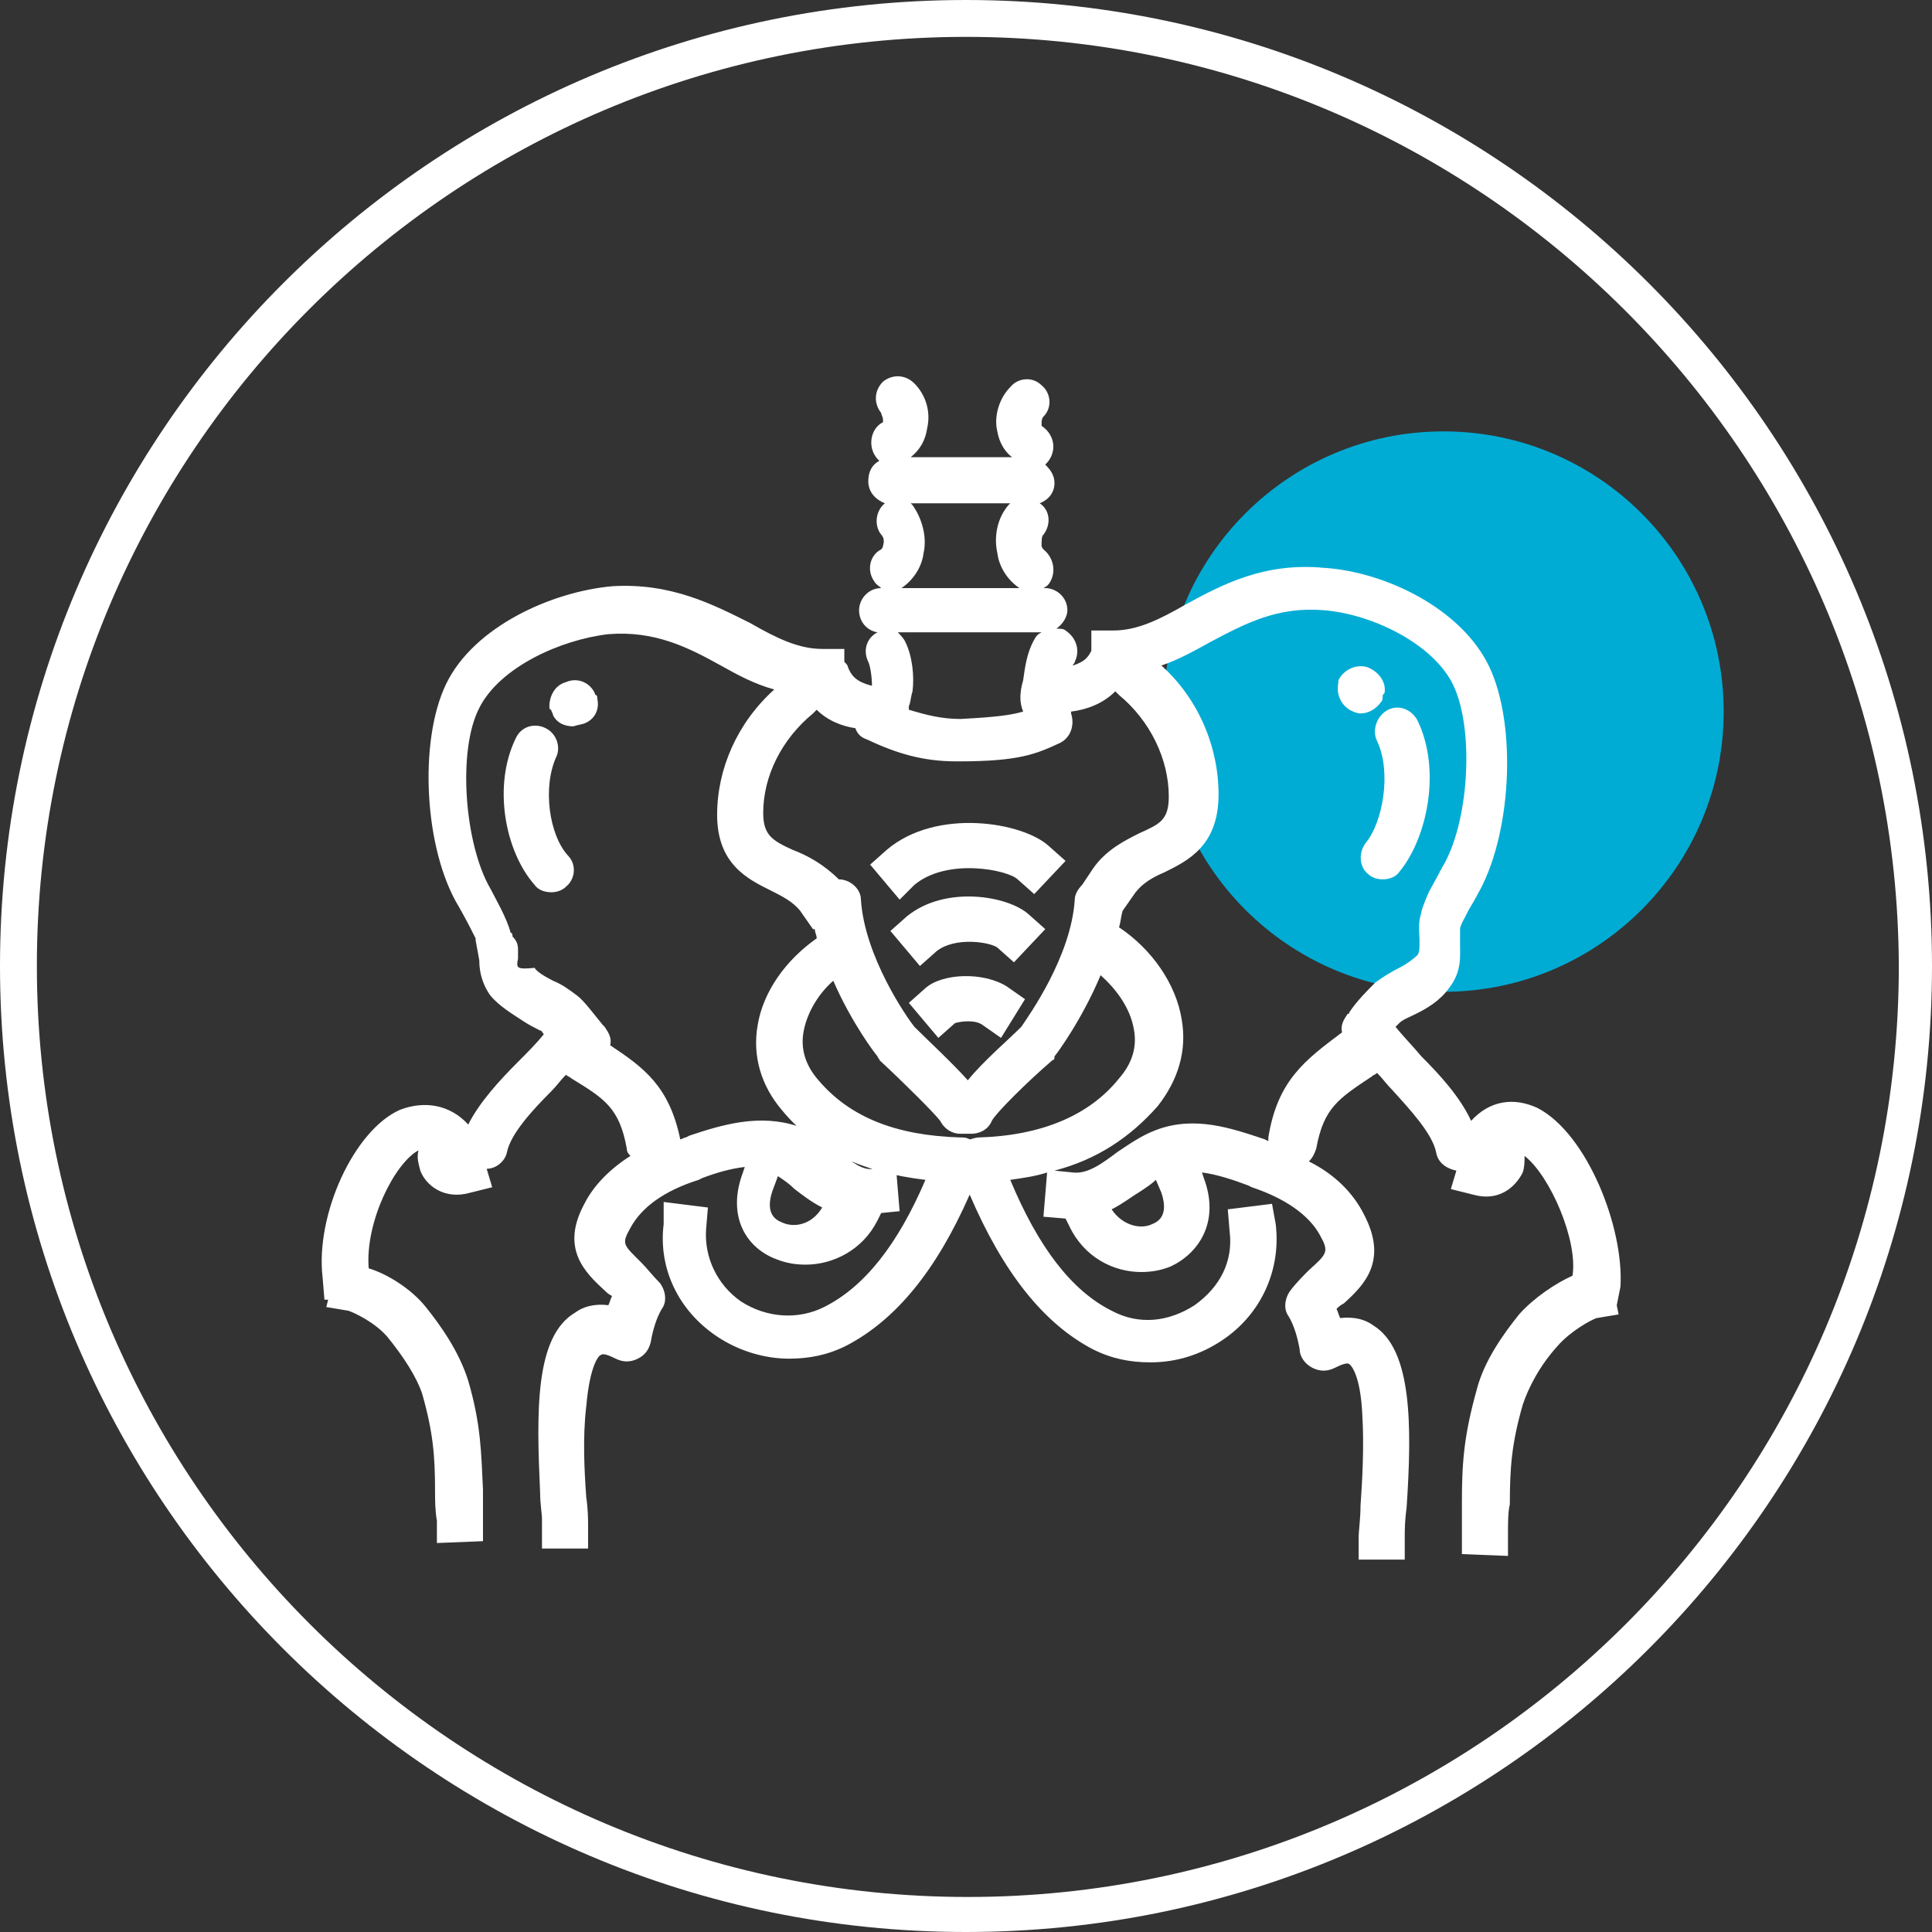
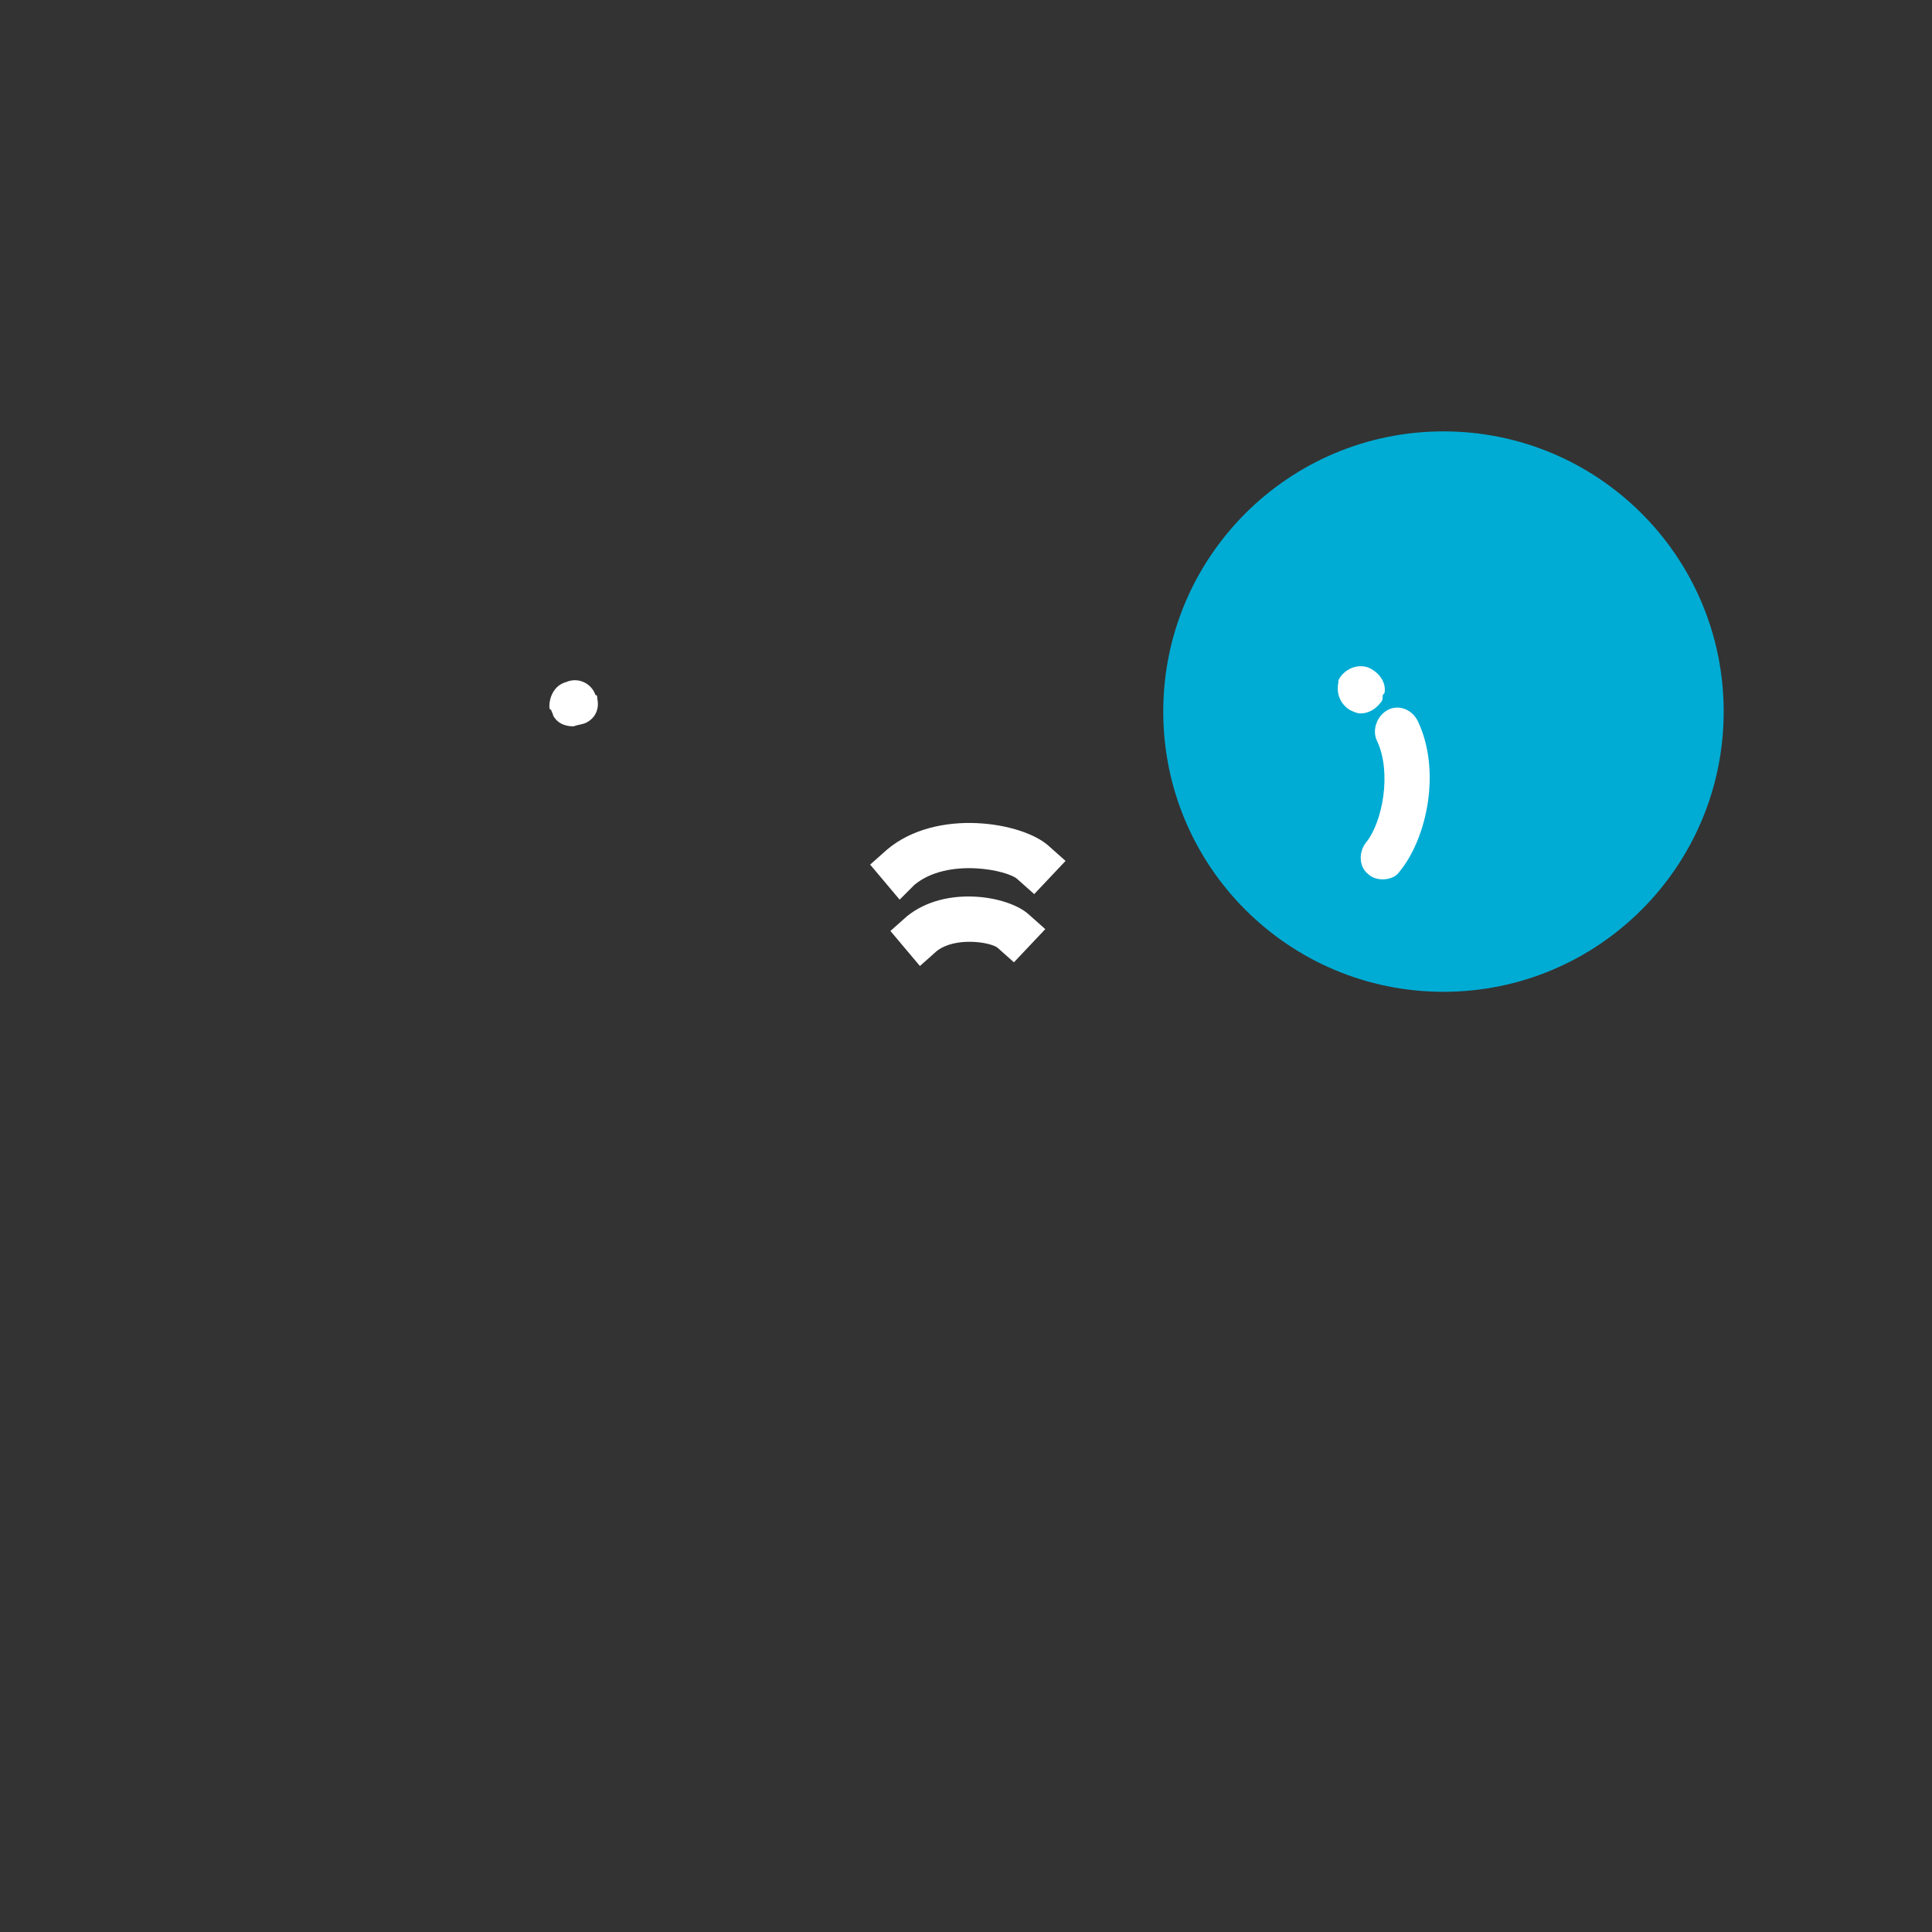
<svg xmlns="http://www.w3.org/2000/svg" version="1.1" id="Layer_1" x="0px" y="0px" viewBox="0 0 104.8 104.8" style="enable-background:new 0 0 104.8 104.8;" xml:space="preserve">
  <rect x="0" y="0" width="104.8" height="104.8" fill="#333333" stroke="none" />
  <style type="text/css">
	.st0{fill:#00ACD4;}
	.st1{fill:#FFFFFF;}
</style>
  <circle class="st0" cx="78.3" cy="38.6" r="15.2" />
  <g>
-     <path class="st1" d="M52.4,104.8C23.5,104.8,0,81.3,0,52.4S23.5,0,52.4,0c28.9,0,52.4,23.5,52.4,52.4S81.3,104.8,52.4,104.8z    M52.4,2C24.6,2,2,24.6,2,52.4c0,27.8,22.6,50.5,50.5,50.5c27.8,0,50.5-22.6,50.5-50.5C102.9,24.6,80.2,2,52.4,2z" />
-   </g>
+     </g>
  <g>
    <path class="st1" d="M74.7,40.2c0.8,1.7,0.3,4.4-0.6,5.5c-0.4,0.5-0.4,1.3,0.1,1.7c0.2,0.2,0.5,0.3,0.8,0.3c0.3,0,0.7-0.1,0.9-0.4   c1.5-1.8,2.3-5.5,1-8.2c-0.3-0.6-1-0.9-1.6-0.6C74.7,38.8,74.4,39.6,74.7,40.2z" />
    <path class="st1" d="M73.2,38.5c0.2,0.1,0.4,0.2,0.6,0.2c0.4,0,0.8-0.2,1.1-0.6c0.1-0.1,0.1-0.2,0.1-0.3c0-0.1,0-0.1,0.1-0.2   c0.1-0.5-0.2-1.1-0.9-1.4c-0.6-0.2-1.3,0.1-1.6,0.7c0,0,0,0,0,0c0,0,0,0.1,0,0.1C72.5,37.5,72.6,38.1,73.2,38.5z" />
-     <path class="st1" d="M50.2,53.6l-0.9,0.8l1.6,1.9l0.9-0.8c0.3-0.1,1.1-0.2,1.5,0.1l1,0.7l1.3-2.1l-1-0.7   C53.3,52.7,51.1,52.8,50.2,53.6z" />
    <path class="st1" d="M49.2,49.7l-0.9,0.8l1.6,1.9l0.9-0.8c1-0.8,2.9-0.5,3.3-0.2l0.9,0.8l1.7-1.8l-0.9-0.8   C54.7,48.6,51.3,48,49.2,49.7z" />
    <path class="st1" d="M49.6,48c1.8-1.5,5.1-0.8,5.6-0.3l0.9,0.8l1.7-1.8l-0.9-0.8c-1.4-1.3-6.1-2.1-8.8,0.2l-0.9,0.8l1.6,1.9   L49.6,48z" />
-     <path class="st1" d="M83.4,60.1c-1.3-0.6-2.6-0.4-3.6,0.7c0,0,0,0,0,0c-0.6-1.3-1.7-2.5-2.7-3.5c-0.5-0.6-1-1.1-1.4-1.6   c0,0,0,0,0,0c0.1-0.1,0.2-0.2,0.2-0.2c0.2-0.2,0.5-0.3,0.9-0.5c0.6-0.3,1.3-0.7,1.8-1.4c0.7-0.9,0.6-1.7,0.6-2.4c0-0.3,0-0.5,0-0.8   c0-0.2,0.2-0.5,0.5-1.1c0,0,0,0,0,0l0.3-0.5c0-0.1,0.1-0.1,0.1-0.2c1.9-3.2,2.2-9.2,0.7-12.4c-1.5-3.2-5.7-5.2-9-5.4   c-3.2-0.3-5.5,0.9-7.5,2c-1.4,0.8-2.6,1.4-3.9,1.4h-1.2v1.1c-0.2,0.4-0.4,0.6-1,0.8c0-0.1,0.1-0.1,0.1-0.2c0.3-0.6,0.1-1.3-0.5-1.7   c-0.1-0.1-0.3-0.1-0.5-0.1c0.3-0.2,0.6-0.6,0.6-1c0-0.7-0.6-1.2-1.2-1.2h-0.1c0.2-0.1,0.3-0.2,0.4-0.4c0.3-0.6,0.1-1.3-0.4-1.7   c0,0-0.1-0.1-0.1-0.2c0-0.3,0-0.5,0.1-0.6c0.4-0.5,0.4-1.3-0.2-1.7c0,0,0,0,0,0c0.5-0.2,0.8-0.6,0.8-1.1c0-0.4-0.2-0.7-0.5-1   c0.1-0.1,0.2-0.2,0.3-0.4c0.3-0.6,0.1-1.3-0.5-1.7c0,0,0-0.1,0-0.1c0-0.1,0-0.3,0.1-0.4c0.5-0.5,0.4-1.3-0.1-1.7   c-0.5-0.5-1.3-0.4-1.7,0.1c-0.6,0.6-0.9,1.6-0.7,2.4c0.1,0.6,0.4,1.1,0.8,1.4h-5.5c0.5-0.4,0.8-0.9,0.9-1.6   c0.2-0.9-0.1-1.8-0.7-2.4c-0.5-0.5-1.2-0.5-1.7-0.1c-0.5,0.5-0.5,1.2-0.1,1.7c0,0.1,0.1,0.2,0.1,0.4c0,0,0,0.1,0,0.1   c-0.6,0.3-0.8,1.1-0.5,1.7c0.1,0.2,0.2,0.3,0.3,0.4c-0.4,0.2-0.6,0.6-0.6,1.1c0,0.6,0.4,1,0.9,1.2c0,0,0,0,0,0   c-0.5,0.4-0.6,1.2-0.2,1.7c0.1,0.1,0.2,0.3,0.1,0.6c0,0.1-0.1,0.2-0.1,0.2c-0.6,0.3-0.8,1.1-0.4,1.7c0.1,0.2,0.3,0.3,0.4,0.4h0   c-0.7,0-1.2,0.6-1.2,1.2c0,0.6,0.4,1.1,1,1.2c-0.6,0.3-0.8,1-0.5,1.6c0.1,0.2,0.2,0.8,0.2,1.3c-0.8-0.2-1.1-0.5-1.3-1   c0-0.1-0.1-0.2-0.2-0.3v-0.7h-1.2c-1.3,0-2.5-0.6-3.9-1.4c-2-1-4.3-2.2-7.5-2c-3.3,0.3-7.5,2.2-9,5.3c-1.5,3.1-1.2,9,0.7,12.1   c0.4,0.7,0.8,1.5,0.9,1.7c0,0,0,0.1,0,0.1l0.2,1.1c0,0.5,0.1,1.2,0.6,1.9c0.5,0.6,1.2,1,1.8,1.4c0.3,0.2,0.7,0.4,0.9,0.5   c0.1,0,0.1,0.1,0.2,0.2c0,0,0,0,0,0c-0.4,0.5-0.9,1-1.4,1.5c-1,1-2.1,2.2-2.7,3.4c0,0,0,0,0,0c-1-1.1-2.4-1.3-3.7-0.8   c-2.5,1.1-4.6,5.7-4.2,9.1l0.1,1.2l0.2,0l-0.1,0.4l1.2,0.2c0.3,0.1,1.4,0.6,2.1,1.4c0.9,1.1,1.6,2.2,1.9,3.1   c0.6,2.1,0.7,3.4,0.7,5.3c0,0.5,0,1,0.1,1.6l0,1.2l2.5-0.1l0-1.2c0-0.6,0-1.1,0-1.6c-0.1-2-0.1-3.5-0.8-5.9c-0.5-1.6-1.5-3-2.3-4   c-0.8-1-2.1-1.8-3.1-2.1c-0.2-2.5,1.4-5.7,2.7-6.4c-0.1,0.4,0,0.7,0.1,1.1c0.3,0.8,1.3,1.6,2.7,1.2l1.2-0.3l-0.3-1   c0.5,0,1-0.4,1.1-0.9c0.2-1,1.4-2.3,2.4-3.3c0.3-0.3,0.5-0.6,0.8-0.9c0.1,0.1,0.2,0.1,0.3,0.2c1.8,1.1,2.6,1.6,3,3.8   c0,0.2,0.1,0.3,0.2,0.4c-1.1,0.7-2,1.6-2.5,2.6c-1.3,2.4,0,3.7,1.1,4.7c0.1,0.1,0.2,0.2,0.4,0.3c-0.1,0.2-0.1,0.3-0.2,0.5   c-0.8-0.1-1.4,0.1-1.8,0.4c-2.2,1.3-2.1,5.4-1.9,9.8c0,0.6,0.1,1.1,0.1,1.4V84h2.5v-1.2c0-0.4,0-0.9-0.1-1.6   c-0.1-1.4-0.2-3.2,0-4.9c0.2-2.3,0.7-2.8,0.8-2.8c0.1-0.1,0.4,0,0.8,0.2c0.4,0.2,0.8,0.2,1.2,0c0.4-0.2,0.6-0.5,0.7-0.9   c0.1-0.6,0.3-1.3,0.6-1.8c0.3-0.4,0.2-1-0.1-1.4c-0.4-0.4-0.7-0.8-1-1.1c-1-1-1.1-1-0.6-1.9c0.6-1.1,1.8-2,3.7-2.6l0.2-0.1   c0.8-0.3,1.5-0.5,2.3-0.6l-0.1,0.3c-0.9,2.4,0.2,4.1,1.8,4.7c0.5,0.2,1,0.3,1.6,0.3c1.5,0,3.1-0.8,3.9-2.4l0.2-0.4l1-0.1l-0.2-2.4   l-1.2,0.1c-0.6,0.1-1.1-0.3-2-1c-0.6-0.5-1.3-1-2.1-1.3c-2.1-0.7-4.1-0.1-5.9,0.5l-0.2,0.1c-0.1,0-0.2,0.1-0.3,0.1   c-0.6-2.9-2-3.9-3.8-5.1c0,0,0,0,0,0c0.1-0.4-0.1-0.7-0.3-1c0,0-0.1-0.1-0.1-0.1c-0.5-0.6-1-1.3-1.4-1.6c-0.4-0.3-0.8-0.6-1.3-0.8   c-0.4-0.2-0.9-0.5-1-0.7C28,52.6,28,52.5,28.1,52c0-0.2,0-0.3,0-0.5c0-0.3-0.1-0.5-0.3-0.7l0,0c0-0.1,0-0.2-0.1-0.2   c-0.2-0.8-0.9-2-1.1-2.4c-1.4-2.4-1.8-7.5-0.6-9.8c1.1-2.2,4.4-3.7,7-4c2.5-0.2,4.3,0.7,6.1,1.7c0.9,0.5,1.8,1,2.9,1.3   c-2,1.8-3.1,4.3-3.1,6.8c0,2.7,1.7,3.5,2.9,4.1c0.6,0.3,1.2,0.6,1.6,1.1l0.7,1l0.1,0c0,0.2,0.1,0.3,0.1,0.5   c-1.7,1.2-2.9,2.9-3.2,4.7c-0.3,1.7,0.2,3.3,1.3,4.6c1.8,2.2,4.4,3.4,7.8,3.8c-1.5,3.5-3.3,5.8-5.5,6.9c-1.4,0.7-3.1,0.6-4.5-0.3   c-1.3-0.9-2-2.4-1.9-3.9l0.1-1.2l-2.4-0.3L36,66.4c-0.3,2.4,0.8,4.7,2.9,6.1c1.2,0.8,2.6,1.2,3.9,1.2c1.1,0,2.1-0.2,3.1-0.7   c2.7-1.4,4.9-4.1,6.7-8.2c1.8,4.2,4,7,6.7,8.4c1,0.5,2,0.7,3.1,0.7c1.4,0,2.7-0.4,3.9-1.2c2.1-1.4,3.2-3.8,2.9-6.3L69,65.3   l-2.4,0.3l0.1,1.2c0.2,1.6-0.5,3-1.9,4c-1.4,0.9-3,1.1-4.5,0.3c-2.2-1.1-4-3.5-5.5-7.1c0.7-0.1,1.4-0.2,2-0.4L56.6,66l1.2,0.1   l0.2,0.4c0.8,1.7,2.4,2.5,3.9,2.5c0.6,0,1.1-0.1,1.6-0.3c1.5-0.7,2.7-2.4,1.8-4.8l-0.1-0.3c0.8,0.1,1.7,0.4,2.5,0.7l0.2,0.1   c1.8,0.6,3.1,1.5,3.7,2.6c0.5,0.9,0.4,1-0.6,1.9c-0.3,0.3-0.7,0.7-1,1.1c-0.3,0.4-0.4,1-0.1,1.4c0.3,0.5,0.5,1.2,0.6,1.8   c0,0.4,0.3,0.8,0.7,1c0.4,0.2,0.8,0.2,1.2,0c0.4-0.2,0.7-0.3,0.8-0.2c0,0,0.6,0.4,0.7,2.8c0.1,1.6,0,3.5-0.1,4.9   c0,0.7-0.1,1.3-0.1,1.7v1.2h2.5v-1.2c0-0.4,0-0.9,0.1-1.6c0.3-4.5,0.3-8.6-1.8-9.9c-0.4-0.3-1-0.5-1.8-0.4   c-0.1-0.2-0.1-0.3-0.2-0.5c0.1-0.1,0.2-0.2,0.4-0.3c1.1-1,2.4-2.3,1.1-4.8c-0.6-1.2-1.6-2.2-3-2.9c0.2-0.2,0.3-0.4,0.4-0.7   c0.4-2.2,1.2-2.7,3-3.9c0.1-0.1,0.2-0.1,0.3-0.2c0.3,0.3,0.5,0.6,0.8,0.9c1,1.1,2.2,2.4,2.4,3.4c0.1,0.6,0.6,0.9,1.1,1l-0.3,1   l1.2,0.3c1.4,0.4,2.3-0.4,2.7-1.2c0.1-0.3,0.1-0.6,0.1-0.9c1.4,1.1,2.9,4.6,2.6,6.5c-0.9,0.4-2.1,1.2-2.9,2.1   c-0.8,1-1.9,2.5-2.3,4.1c-0.7,2.5-0.8,4-0.8,6.1c0,0.5,0,1,0,1.6l0,1.2l2.5,0.1l0-1.2c0-0.6,0-1.2,0.1-1.6c0-2,0.1-3.3,0.7-5.4   c0.3-0.9,0.9-2.1,1.9-3.2c0.7-0.8,1.8-1.4,2.1-1.5l1.2-0.2l-0.1-0.5l0.2-1C88.1,66.6,86.1,61.5,83.4,60.1z M43.1,64.5   c0.4,0.3,0.9,0.7,1.5,1c-0.6,1-1.6,1.1-2.2,0.8c-0.8-0.3-0.7-1.1-0.5-1.7l0.3-0.8C42.5,64,42.8,64.2,43.1,64.5z M31.9,55.8   c-0.1-0.1-0.2-0.1-0.3-0.2C31.7,55.7,31.8,55.8,31.9,55.8z M73.2,55.1c0.1-0.1,0.3-0.1,0.5-0.2C73.5,55,73.3,55,73.2,55.1z    M55.5,38.6c-0.7,0.2-1.5,0.3-3.4,0.4c-1,0-1.8-0.2-2.8-0.5c0-0.1,0-0.1,0-0.2c0.1-0.2,0.1-0.5,0.2-0.8c0.1-0.8,0-1.9-0.4-2.7   c-0.1-0.2-0.3-0.4-0.4-0.5h7.8c-0.2,0.1-0.3,0.2-0.4,0.4c-0.4,0.7-0.5,1.5-0.6,2.2C55.3,37.6,55.3,38.1,55.5,38.6z M50.1,30   c0.2-0.9-0.1-1.9-0.6-2.6c0,0-0.1-0.1-0.1-0.1h5.4c0,0-0.1,0.1-0.1,0.1c-0.6,0.7-0.8,1.7-0.6,2.6c0.1,0.8,0.6,1.5,1.2,1.9h-6.4   C49.5,31.5,50,30.8,50.1,30z M43,46.1c-1.1-0.5-1.6-0.8-1.6-2c0-2,1-4,2.7-5.4l0.2-0.2c0.6,0.6,1.4,0.9,2.1,1   c0.1,0.3,0.3,0.5,0.6,0.6c1.7,0.8,3.1,1.2,4.9,1.2c0,0,0.1,0,0.1,0c3.3,0,4.2-0.4,5.5-1l0,0c0.6-0.3,0.8-1,0.6-1.6c0,0,0,0,0-0.1   c0.8-0.1,1.7-0.4,2.4-1.1l0.2,0.2c1.7,1.4,2.7,3.5,2.7,5.5c0,1.3-0.5,1.5-1.6,2c-0.8,0.4-1.8,0.9-2.5,1.9L58.7,48   c-0.2,0.2-0.4,0.5-0.4,0.8c-0.2,3.1-2.5,6.3-2.9,6.9c-0.7,0.7-2.1,1.9-2.9,2.9c-0.9-1-2.2-2.2-2.9-2.9c-0.4-0.5-2.7-3.8-2.9-6.9   c0-0.6-0.6-1.1-1.2-1.1C44.7,46.9,43.8,46.4,43,46.1z M53.1,61.7c-0.2,0-0.4,0.1-0.5,0.1c-0.2-0.1-0.3-0.1-0.5-0.1   c-3.5-0.1-6-1.1-7.7-3.1c-0.7-0.8-1-1.7-0.8-2.7c0.2-1,0.8-2,1.6-2.7c1,2.3,2.3,4,2.4,4.1c0,0.1,0.1,0.1,0.1,0.2   c1.4,1.3,3,2.9,3.3,3.3c0.2,0.4,0.6,0.7,1.1,0.7c0.1,0,0.2,0,0.3,0c0.1,0,0.2,0,0.3,0c0.4,0,0.9-0.2,1.1-0.7   c0.2-0.4,1.9-2.1,3.3-3.3c0.1,0,0.1-0.1,0.1-0.2c0.1-0.1,1.5-2,2.5-4.4c0.9,0.8,1.6,1.8,1.8,2.9c0.2,1-0.1,1.9-0.8,2.7   C59.1,60.5,56.5,61.6,53.1,61.7z M62.5,66.4c-0.6,0.3-1.6,0.1-2.2-0.8c0.6-0.3,1.1-0.7,1.6-1c0.3-0.2,0.6-0.4,0.8-0.6l0.3,0.7   C63.2,65.3,63.3,66.1,62.5,66.4z M68.8,61.7c0,0.1,0,0.1,0,0.2c0,0,0,0,0,0l-0.2-0.1c-1.8-0.6-3.8-1.3-5.9-0.5   c-0.8,0.3-1.5,0.8-2.1,1.2c-0.8,0.6-1.6,1.2-2.4,1.1l-1-0.1c2.3-0.6,4.1-1.8,5.6-3.5c1.1-1.4,1.6-3,1.3-4.7c-0.3-1.9-1.6-3.8-3.4-5   c0.1-0.3,0.1-0.6,0.2-0.9l0.7-1c0.4-0.5,0.9-0.8,1.6-1.1c1.2-0.6,2.9-1.4,2.9-4.2c0-2.6-1.1-5.2-3.1-7c0.9-0.3,1.8-0.8,2.7-1.3   c1.9-1,3.6-1.9,6.1-1.7c2.6,0.2,5.9,1.8,7,4c1.2,2.4,0.9,7.6-0.6,10c0,0.1-0.1,0.1-0.1,0.2l-0.6,1.1l0,0c-0.3,0.7-0.4,1-0.4,1.1   c-0.2,0.6-0.1,1.1-0.1,1.5c0,0.5,0,0.6-0.1,0.8c-0.2,0.2-0.6,0.5-1,0.7c-0.4,0.2-0.9,0.5-1.3,0.8c-0.4,0.4-1,1-1.4,1.6   c0,0.1-0.1,0.1-0.1,0.1c-0.2,0.3-0.4,0.6-0.3,1c0,0,0,0,0,0C70.8,57.5,69.3,58.6,68.8,61.7z" />
-     <path class="st1" d="M29.6,39.5c-0.6-0.3-1.3-0.1-1.6,0.5c-1.3,2.6-0.6,6.2,1,8c0.2,0.3,0.6,0.4,0.9,0.4c0.3,0,0.6-0.1,0.8-0.3   c0.5-0.4,0.6-1.2,0.1-1.7c-1-1.1-1.4-3.7-0.6-5.4C30.4,40.5,30.2,39.8,29.6,39.5z" />
    <path class="st1" d="M31.8,39.2c0.6-0.3,0.7-0.9,0.6-1.3c0-0.1,0-0.2-0.1-0.2c-0.2-0.6-0.9-1-1.6-0.7c-0.7,0.2-0.9,0.9-0.9,1.3   c0,0.1,0,0.2,0.1,0.2c0,0.1,0.1,0.2,0.1,0.3c0.2,0.4,0.6,0.6,1.1,0.6C31.4,39.3,31.6,39.3,31.8,39.2z M31.6,39.2   C31.6,39.2,31.6,39.2,31.6,39.2l-0.4-1.1L31.6,39.2z" />
  </g>
</svg>